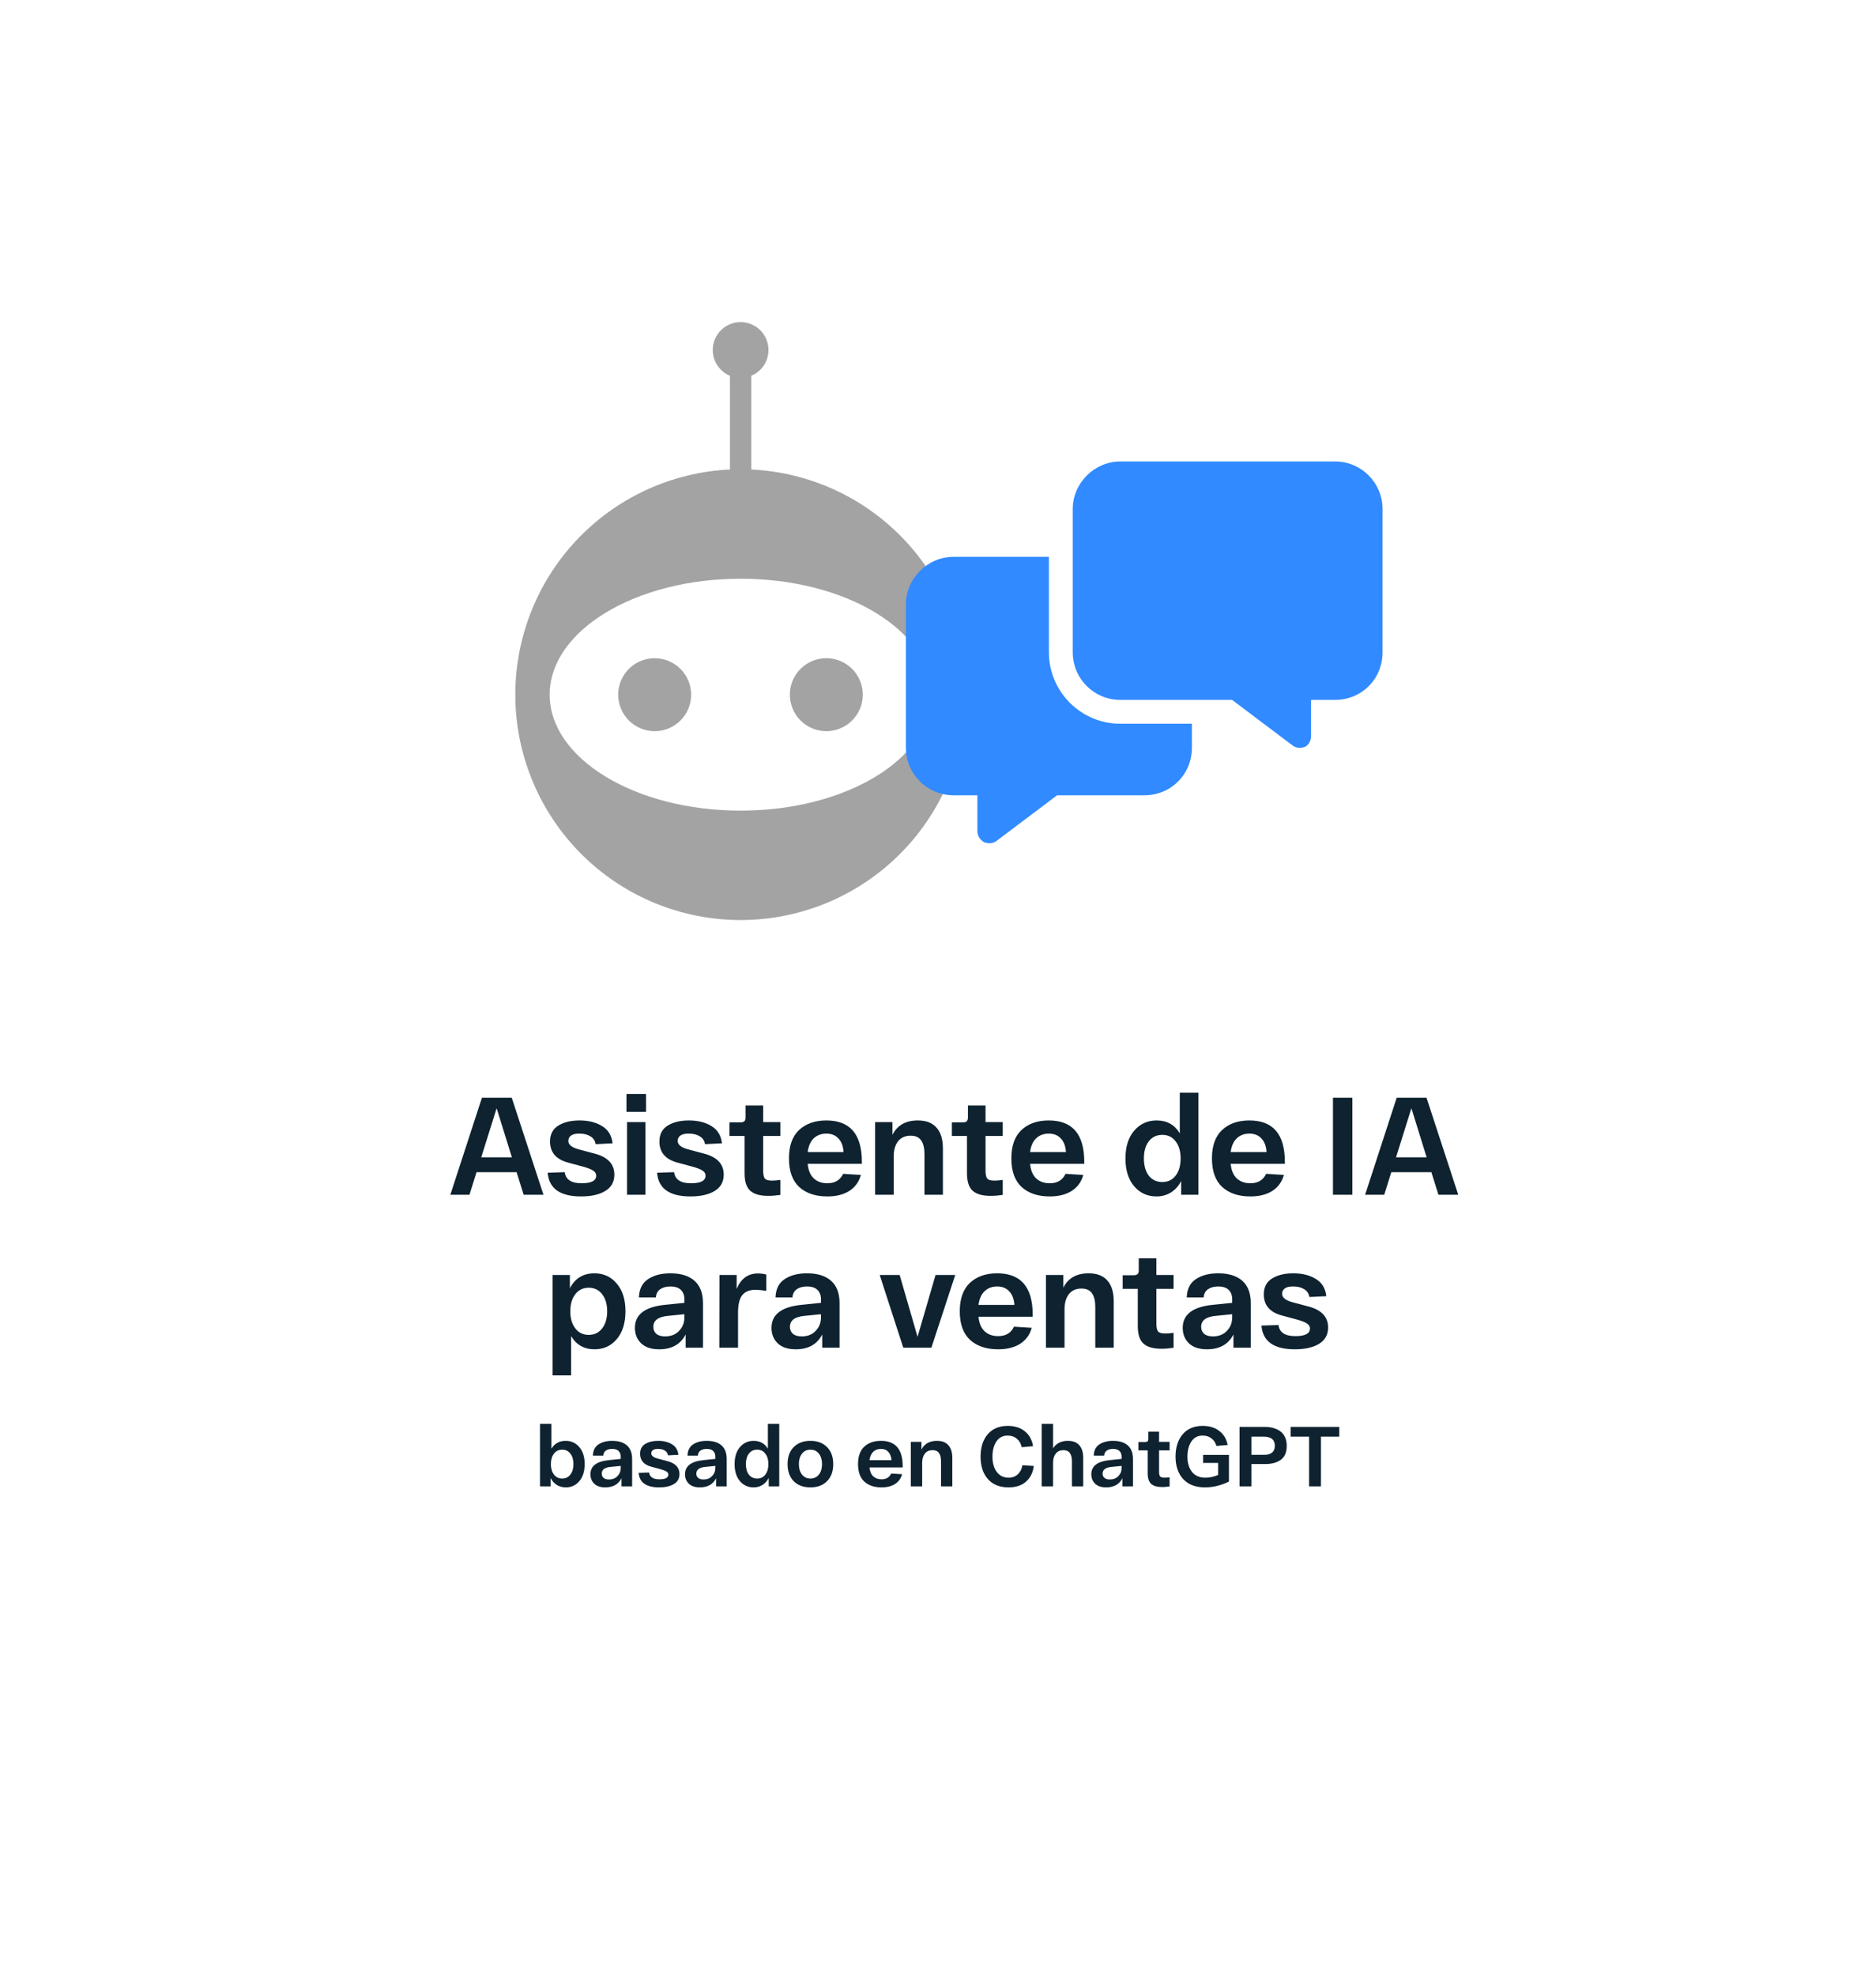
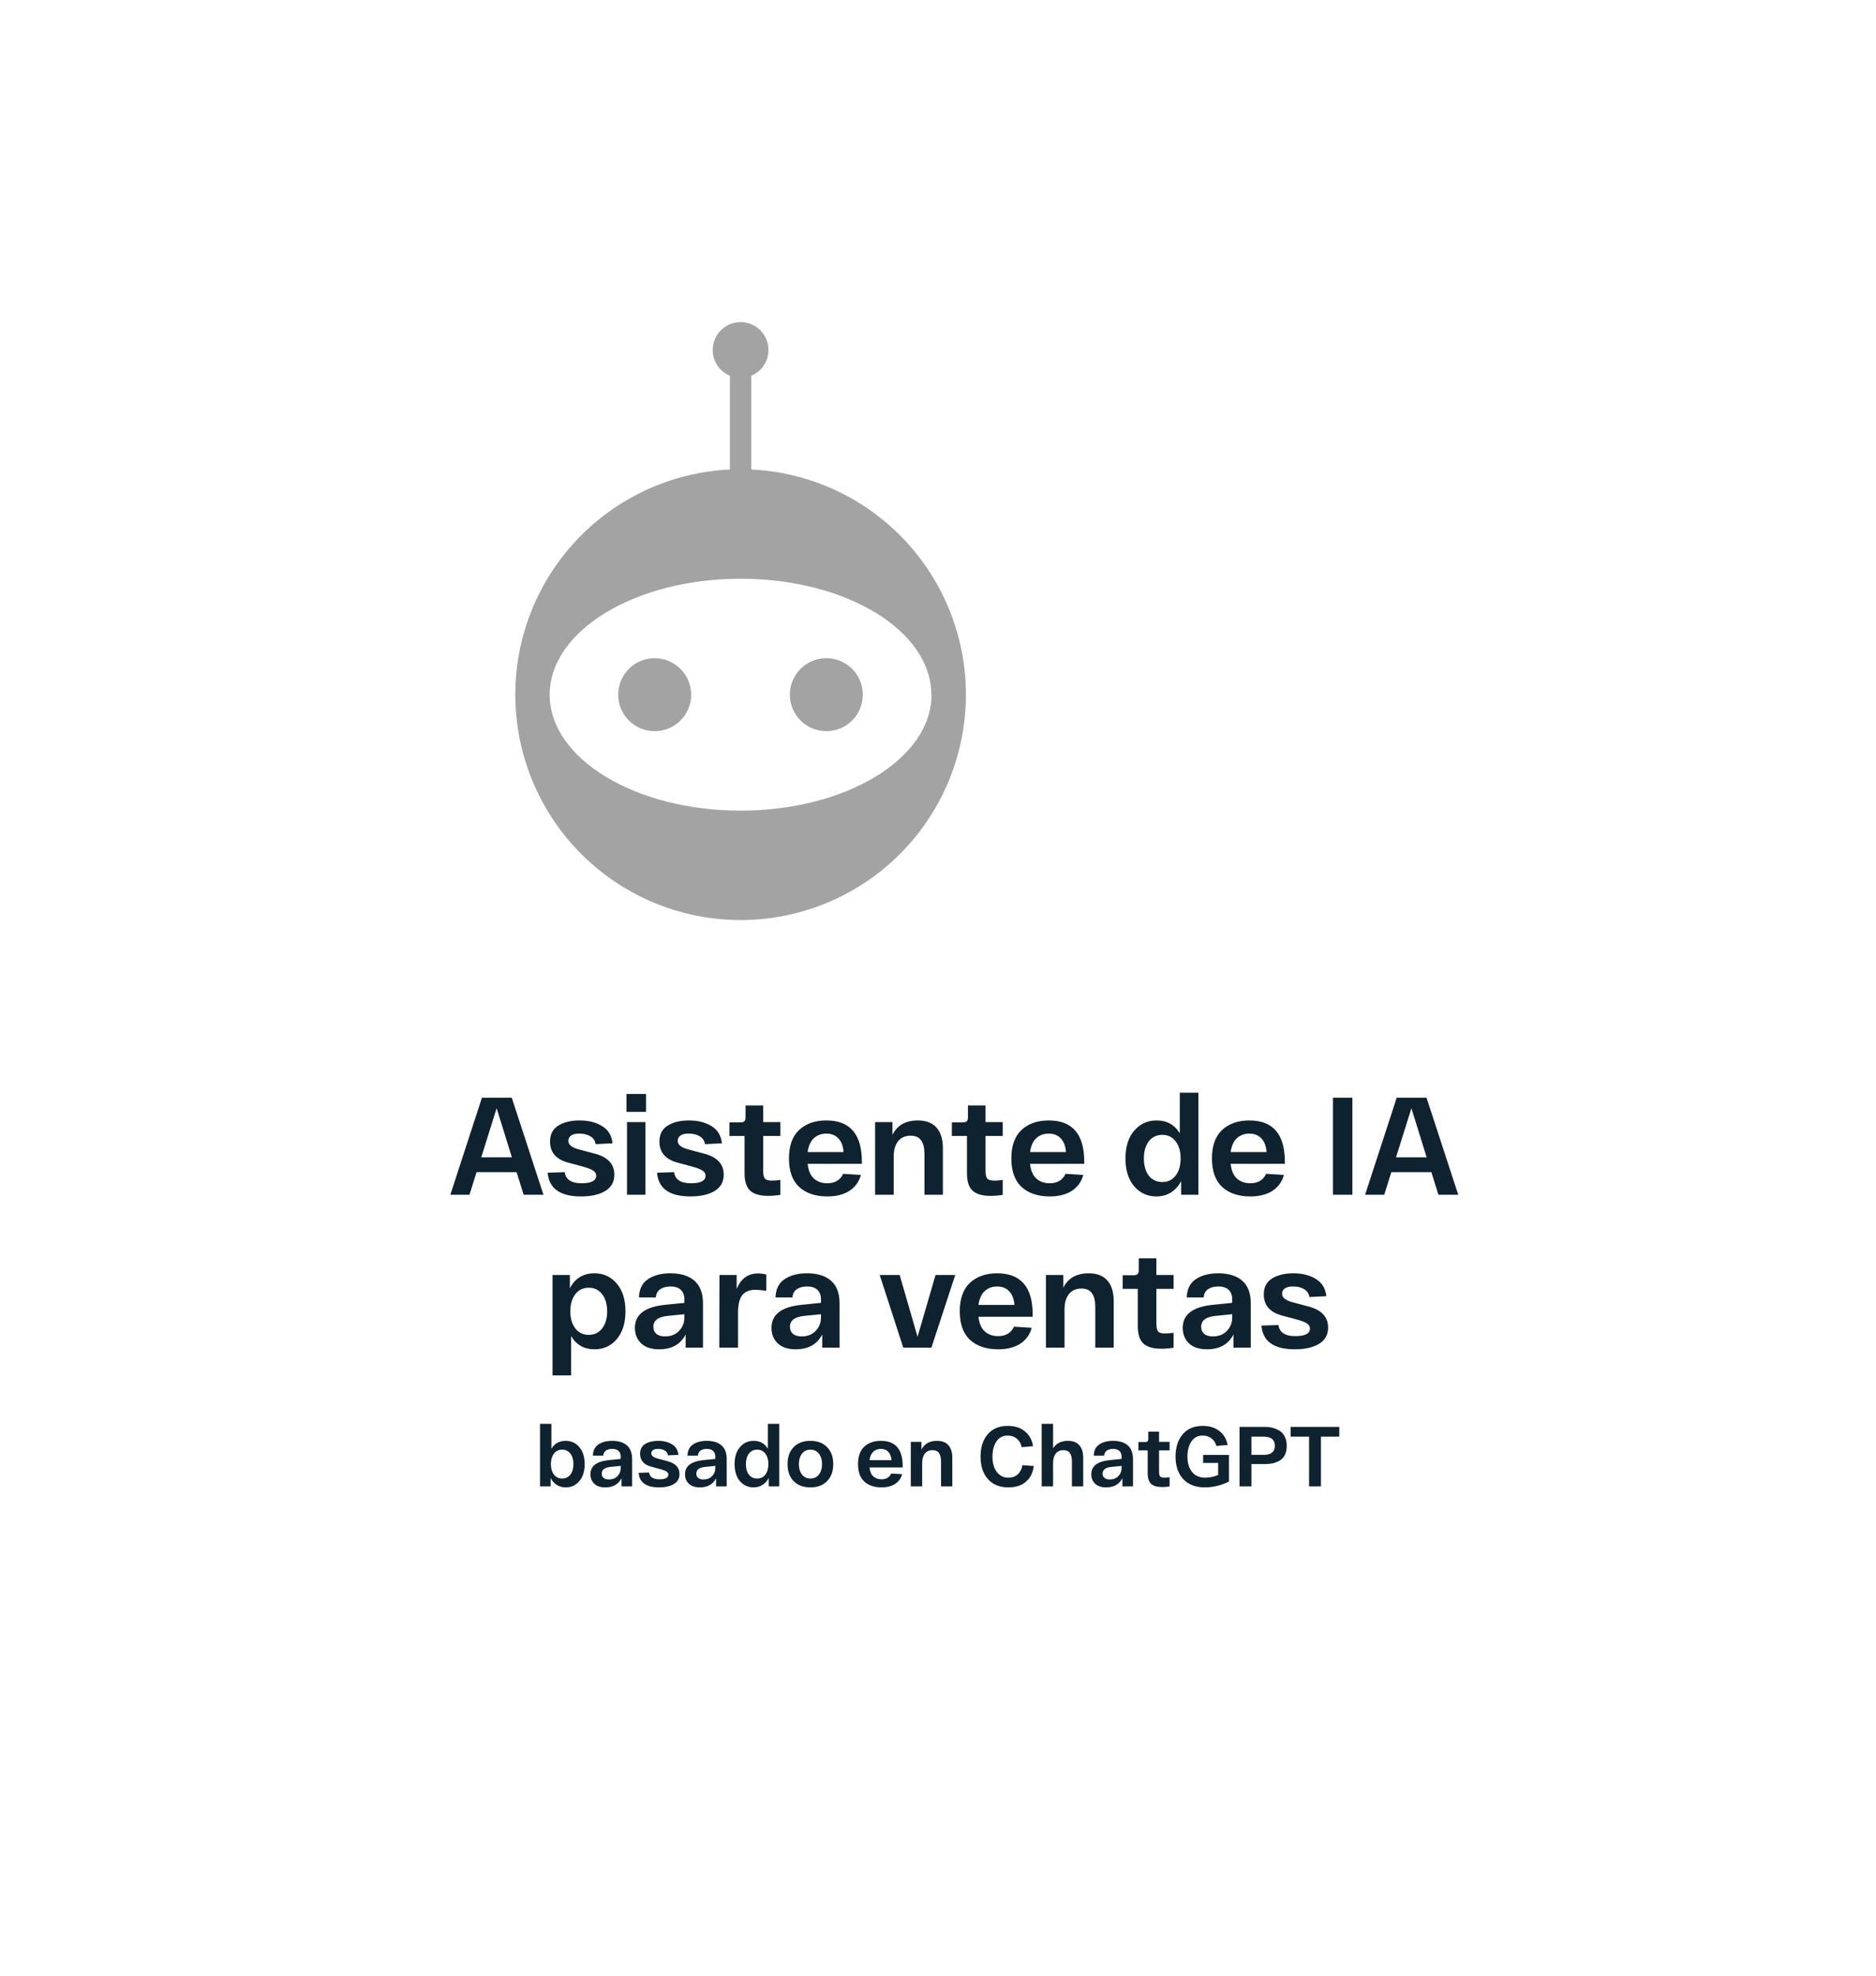
<svg xmlns="http://www.w3.org/2000/svg" width="663" height="698" viewBox="0 0 663 698" fill="none">
  <g filter="url(#filter0_d_9778_6812)">
    <g clip-path="url(#clip0_9778_6812)">
      <rect x="64" y="64" width="535" height="570" rx="50" fill="white" />
      <g filter="url(#filter1_f_9778_6812)">
        <rect x="-44.81" y="426.043" width="700.562" height="361.82" fill="white" />
      </g>
      <path d="M185.069 422.043L182.571 414.058H168.414L165.915 422.043H159.155L170.324 387.753H180.856L192.074 422.043H185.069ZM170.079 408.817H180.905L175.517 391.476L170.079 408.817ZM193.558 414.254L199.583 414.058C199.91 416.671 201.902 417.977 205.559 417.977C208.988 417.977 210.703 417.079 210.703 415.283C210.703 414.597 210.376 414.026 209.723 413.568C209.07 413.111 207.96 412.654 206.392 412.197L200.759 410.678C196.513 409.535 194.39 407.053 194.39 403.232C194.39 400.685 195.37 398.807 197.33 397.599C199.289 396.39 201.787 395.786 204.825 395.786C207.992 395.786 210.654 396.456 212.809 397.795C214.965 399.101 216.189 401.126 216.483 403.869L210.507 404.163C210.311 402.955 209.707 402.04 208.694 401.42C207.682 400.767 206.392 400.44 204.825 400.44C203.551 400.407 202.571 400.62 201.885 401.077C201.2 401.534 200.857 402.187 200.857 403.036C200.857 404.343 202.049 405.322 204.433 405.975L210.115 407.494C214.785 408.702 217.12 411.184 217.12 414.94C217.12 417.487 216.042 419.414 213.887 420.72C211.764 421.994 208.923 422.631 205.363 422.631C197.95 422.631 194.015 419.839 193.558 414.254ZM221.398 392.749V386.43H228.305V392.749H221.398ZM221.594 422.043V396.374H228.109V422.043H221.594ZM232.211 414.254L238.236 414.058C238.563 416.671 240.555 417.977 244.213 417.977C247.642 417.977 249.356 417.079 249.356 415.283C249.356 414.597 249.03 414.026 248.376 413.568C247.723 413.111 246.613 412.654 245.045 412.197L239.412 410.678C235.166 409.535 233.044 407.053 233.044 403.232C233.044 400.685 234.023 398.807 235.983 397.599C237.942 396.39 240.441 395.786 243.478 395.786C246.646 395.786 249.307 396.456 251.463 397.795C253.618 399.101 254.843 401.126 255.137 403.869L249.16 404.163C248.964 402.955 248.36 402.04 247.348 401.42C246.335 400.767 245.045 400.44 243.478 400.44C242.204 400.407 241.224 400.62 240.539 401.077C239.853 401.534 239.51 402.187 239.51 403.036C239.51 404.343 240.702 405.322 243.086 405.975L248.768 407.494C253.438 408.702 255.773 411.184 255.773 414.94C255.773 417.487 254.696 419.414 252.54 420.72C250.418 421.994 247.576 422.631 244.017 422.631C236.603 422.631 232.668 419.839 232.211 414.254ZM275.779 401.273H269.705V413.47C269.705 414.842 269.901 415.789 270.292 416.312C270.717 416.801 271.55 417.046 272.791 417.046C273.705 417.046 274.701 416.965 275.779 416.801V422.092C274.244 422.321 272.823 422.435 271.517 422.435C268.611 422.435 266.488 421.831 265.149 420.622C263.81 419.414 263.14 417.357 263.14 414.45V401.273H257.801V396.472H261.671C262.324 396.472 262.781 396.342 263.042 396.08C263.336 395.819 263.483 395.394 263.483 394.807V390.496H269.705V396.374H275.779V401.273ZM278.824 409.209C278.824 404.767 280.016 401.42 282.4 399.166C284.816 396.913 288.033 395.786 292.05 395.786C300.41 395.786 304.59 400.652 304.59 410.384V411.119H285.437C285.665 413.405 286.384 415.12 287.592 416.263C288.833 417.406 290.433 417.977 292.393 417.977C295.071 417.977 296.932 416.867 297.977 414.646L304.248 415.038C303.594 417.455 302.239 419.332 300.182 420.671C298.124 421.978 295.528 422.631 292.393 422.631C288.213 422.631 284.898 421.52 282.449 419.3C280.032 417.046 278.824 413.683 278.824 409.209ZM285.437 406.955H298.124C297.994 404.898 297.389 403.298 296.312 402.155C295.267 401.012 293.846 400.44 292.05 400.44C290.254 400.44 288.768 400.995 287.592 402.106C286.449 403.183 285.731 404.8 285.437 406.955ZM309.277 422.043V396.374H315.401V400.881C317.099 397.485 320.087 395.786 324.365 395.786C327.304 395.786 329.509 396.635 330.978 398.334C332.481 399.999 333.232 402.448 333.232 405.682V422.043H326.717V407.69C326.717 405.535 326.325 403.918 325.541 402.84C324.79 401.73 323.549 401.175 321.818 401.175C319.891 401.175 318.405 401.844 317.36 403.183C316.348 404.49 315.842 406.269 315.842 408.523V422.043H309.277ZM354.377 401.273H348.303V413.47C348.303 414.842 348.499 415.789 348.891 416.312C349.315 416.801 350.148 417.046 351.389 417.046C352.303 417.046 353.299 416.965 354.377 416.801V422.092C352.842 422.321 351.421 422.435 350.115 422.435C347.209 422.435 345.086 421.831 343.747 420.622C342.408 419.414 341.739 417.357 341.739 414.45V401.273H336.399V396.472H340.269C340.922 396.472 341.379 396.342 341.641 396.08C341.934 395.819 342.081 395.394 342.081 394.807V390.496H348.303V396.374H354.377V401.273ZM357.422 409.209C357.422 404.767 358.614 401.42 360.998 399.166C363.414 396.913 366.631 395.786 370.648 395.786C379.008 395.786 383.189 400.652 383.189 410.384V411.119H364.035C364.264 413.405 364.982 415.12 366.19 416.263C367.431 417.406 369.032 417.977 370.991 417.977C373.669 417.977 375.53 416.867 376.575 414.646L382.846 415.038C382.193 417.455 380.837 419.332 378.78 420.671C376.722 421.978 374.126 422.631 370.991 422.631C366.811 422.631 363.496 421.52 361.047 419.3C358.63 417.046 357.422 413.683 357.422 409.209ZM364.035 406.955H376.722C376.592 404.898 375.988 403.298 374.91 402.155C373.865 401.012 372.444 400.44 370.648 400.44C368.852 400.44 367.366 400.995 366.19 402.106C365.047 403.183 364.329 404.8 364.035 406.955ZM400.835 419.055C398.778 416.638 397.749 413.356 397.749 409.209C397.749 405.061 398.778 401.795 400.835 399.411C402.893 396.995 405.538 395.786 408.771 395.786C412.396 395.786 415.123 397.305 416.952 400.342V385.989H423.516V422.043H417.442V417.193C416.527 418.957 415.303 420.312 413.768 421.259C412.266 422.174 410.584 422.631 408.722 422.631C405.522 422.631 402.893 421.439 400.835 419.055ZM405.979 403.183C404.836 404.685 404.265 406.694 404.265 409.209C404.265 411.723 404.836 413.748 405.979 415.283C407.155 416.785 408.755 417.536 410.78 417.536C412.772 417.536 414.339 416.785 415.482 415.283C416.658 413.748 417.246 411.723 417.246 409.209C417.246 406.694 416.658 404.685 415.482 403.183C414.339 401.648 412.772 400.881 410.78 400.881C408.755 400.881 407.155 401.648 405.979 403.183ZM428.318 409.209C428.318 404.767 429.51 401.42 431.894 399.166C434.311 396.913 437.527 395.786 441.544 395.786C449.905 395.786 454.085 400.652 454.085 410.384V411.119H434.931C435.16 413.405 435.878 415.12 437.086 416.263C438.327 417.406 439.928 417.977 441.887 417.977C444.565 417.977 446.427 416.867 447.472 414.646L453.742 415.038C453.089 417.455 451.733 419.332 449.676 420.671C447.619 421.978 445.022 422.631 441.887 422.631C437.707 422.631 434.392 421.52 431.943 419.3C429.526 417.046 428.318 413.683 428.318 409.209ZM434.931 406.955H447.619C447.488 404.898 446.884 403.298 445.806 402.155C444.761 401.012 443.34 400.44 441.544 400.44C439.748 400.44 438.262 400.995 437.086 402.106C435.943 403.183 435.225 404.8 434.931 406.955ZM471.086 422.043V387.753H477.944V422.043H471.086ZM508.359 422.043L505.861 414.058H491.704L489.206 422.043H482.445L493.614 387.753H504.146L515.364 422.043H508.359ZM493.369 408.817H504.195L498.807 391.476L493.369 408.817ZM195.279 485.84V450.374H201.402V455.077C203.231 451.55 206.121 449.786 210.073 449.786C213.306 449.786 215.935 450.995 217.96 453.411C220.017 455.795 221.046 459.061 221.046 463.209C221.046 467.356 220.017 470.638 217.96 473.055C215.935 475.439 213.322 476.631 210.122 476.631C206.464 476.631 203.705 475.08 201.843 471.977V485.84H195.279ZM203.313 457.183C202.137 458.718 201.549 460.727 201.549 463.209C201.549 465.691 202.137 467.699 203.313 469.234C204.489 470.769 206.072 471.536 208.065 471.536C210.057 471.536 211.641 470.769 212.816 469.234C213.992 467.699 214.58 465.691 214.58 463.209C214.58 460.727 213.992 458.718 212.816 457.183C211.641 455.648 210.057 454.881 208.065 454.881C206.072 454.881 204.489 455.648 203.313 457.183ZM224.386 469.038C224.386 464.303 227.978 461.592 235.163 460.906L241.874 460.22V458.947C241.874 457.575 241.466 456.481 240.65 455.665C239.833 454.848 238.592 454.44 236.927 454.44C235.457 454.44 234.249 454.767 233.302 455.42C232.387 456.073 231.881 457.036 231.783 458.31H225.807C225.905 455.338 226.982 453.183 229.04 451.844C231.097 450.472 233.726 449.786 236.927 449.786C240.617 449.786 243.458 450.668 245.45 452.432C247.442 454.195 248.438 456.824 248.438 460.318V476.043H242.315V471.389C240.519 474.884 237.4 476.631 232.959 476.631C230.183 476.631 228.06 475.929 226.591 474.524C225.121 473.12 224.386 471.291 224.386 469.038ZM230.901 468.695C230.901 469.707 231.244 470.524 231.93 471.144C232.649 471.765 233.694 472.075 235.065 472.075C237.09 472.075 238.723 471.438 239.964 470.165C241.237 468.858 241.874 467.258 241.874 465.364V464.237L235.996 464.825C232.6 465.152 230.901 466.442 230.901 468.695ZM267.883 449.835C268.895 449.835 269.875 449.966 270.822 450.227V455.959C269.157 455.73 267.867 455.616 266.952 455.616C264.862 455.616 263.311 456.253 262.298 457.526C261.319 458.8 260.829 460.874 260.829 463.747V476.043H254.216L254.265 450.374H260.339V455.322C261.841 451.664 264.356 449.835 267.883 449.835ZM272.655 469.038C272.655 464.303 276.247 461.592 283.432 460.906L290.143 460.22V458.947C290.143 457.575 289.735 456.481 288.918 455.665C288.102 454.848 286.861 454.44 285.195 454.44C283.726 454.44 282.517 454.767 281.57 455.42C280.656 456.073 280.15 457.036 280.052 458.31H274.075C274.173 455.338 275.251 453.183 277.309 451.844C279.366 450.472 281.995 449.786 285.195 449.786C288.886 449.786 291.727 450.668 293.719 452.432C295.711 454.195 296.707 456.824 296.707 460.318V476.043H290.584V471.389C288.788 474.884 285.669 476.631 281.227 476.631C278.452 476.631 276.329 475.929 274.859 474.524C273.39 473.12 272.655 471.291 272.655 469.038ZM279.17 468.695C279.17 469.707 279.513 470.524 280.199 471.144C280.917 471.765 281.962 472.075 283.334 472.075C285.359 472.075 286.991 471.438 288.232 470.165C289.506 468.858 290.143 467.258 290.143 465.364V464.237L284.265 464.825C280.868 465.152 279.17 466.442 279.17 468.695ZM330.639 450.374H337.595L329.17 476.043H319.225L310.898 450.374H317.952L324.271 472.222L330.639 450.374ZM339.195 463.209C339.195 458.767 340.387 455.42 342.771 453.166C345.188 450.913 348.405 449.786 352.422 449.786C360.782 449.786 364.962 454.652 364.962 464.384V465.119H345.809C346.037 467.405 346.756 469.12 347.964 470.263C349.205 471.406 350.805 471.977 352.765 471.977C355.443 471.977 357.304 470.867 358.349 468.646L364.619 469.038C363.966 471.455 362.611 473.332 360.553 474.671C358.496 475.978 355.9 476.631 352.765 476.631C348.584 476.631 345.27 475.52 342.82 473.3C340.404 471.046 339.195 467.683 339.195 463.209ZM345.809 460.955H358.496C358.365 458.898 357.761 457.298 356.684 456.155C355.638 455.012 354.218 454.44 352.422 454.44C350.626 454.44 349.14 454.995 347.964 456.106C346.821 457.183 346.103 458.8 345.809 460.955ZM369.649 476.043V450.374H375.772V454.881C377.471 451.485 380.459 449.786 384.737 449.786C387.676 449.786 389.881 450.635 391.35 452.334C392.852 453.999 393.603 456.448 393.603 459.682V476.043H387.088V461.69C387.088 459.535 386.696 457.918 385.913 456.84C385.162 455.73 383.921 455.175 382.19 455.175C380.263 455.175 378.777 455.844 377.732 457.183C376.72 458.49 376.213 460.269 376.213 462.523V476.043H369.649ZM414.749 455.273H408.674V467.47C408.674 468.842 408.87 469.789 409.262 470.312C409.687 470.801 410.52 471.046 411.761 471.046C412.675 471.046 413.671 470.965 414.749 470.801V476.092C413.214 476.321 411.793 476.435 410.487 476.435C407.58 476.435 405.458 475.831 404.119 474.622C402.78 473.414 402.11 471.357 402.11 468.45V455.273H396.771V450.472H400.641C401.294 450.472 401.751 450.342 402.012 450.08C402.306 449.819 402.453 449.394 402.453 448.807V444.496H408.674V450.374H414.749V455.273ZM417.987 469.038C417.987 464.303 421.58 461.592 428.764 460.906L435.475 460.22V458.947C435.475 457.575 435.067 456.481 434.251 455.665C433.434 454.848 432.193 454.44 430.528 454.44C429.058 454.44 427.85 454.767 426.903 455.42C425.988 456.073 425.482 457.036 425.384 458.31H419.408C419.506 455.338 420.583 453.183 422.641 451.844C424.698 450.472 427.327 449.786 430.528 449.786C434.218 449.786 437.059 450.668 439.051 452.432C441.043 454.195 442.039 456.824 442.039 460.318V476.043H435.916V471.389C434.12 474.884 431.001 476.631 426.56 476.631C423.784 476.631 421.661 475.929 420.192 474.524C418.722 473.12 417.987 471.291 417.987 469.038ZM424.502 468.695C424.502 469.707 424.845 470.524 425.531 471.144C426.25 471.765 427.295 472.075 428.666 472.075C430.691 472.075 432.324 471.438 433.565 470.165C434.838 468.858 435.475 467.258 435.475 465.364V464.237L429.597 464.825C426.201 465.152 424.502 466.442 424.502 468.695ZM445.808 468.254L451.834 468.058C452.16 470.671 454.152 471.977 457.81 471.977C461.239 471.977 462.954 471.079 462.954 469.283C462.954 468.597 462.627 468.026 461.974 467.568C461.321 467.111 460.21 466.654 458.643 466.197L453.009 464.678C448.764 463.535 446.641 461.053 446.641 457.232C446.641 454.685 447.621 452.807 449.58 451.599C451.54 450.39 454.038 449.786 457.075 449.786C460.243 449.786 462.905 450.456 465.06 451.795C467.215 453.101 468.44 455.126 468.734 457.869L462.758 458.163C462.562 456.955 461.957 456.04 460.945 455.42C459.933 454.767 458.643 454.44 457.075 454.44C455.802 454.407 454.822 454.62 454.136 455.077C453.45 455.534 453.107 456.187 453.107 457.036C453.107 458.343 454.299 459.322 456.683 459.975L462.366 461.494C467.036 462.702 469.371 465.184 469.371 468.94C469.371 471.487 468.293 473.414 466.138 474.72C464.015 475.994 461.174 476.631 457.614 476.631C450.201 476.631 446.266 473.839 445.808 468.254Z" fill="#0E2230" />
      <path d="M190.845 525.043V502.963H194.865V511.753C196.005 509.893 197.685 508.963 199.905 508.963C201.885 508.963 203.495 509.703 204.735 511.183C205.995 512.643 206.625 514.643 206.625 517.183C206.625 519.723 205.995 521.733 204.735 523.213C203.495 524.673 201.895 525.403 199.935 525.403C198.795 525.403 197.755 525.123 196.815 524.563C195.875 523.983 195.135 523.153 194.595 522.073V525.043H190.845ZM195.765 513.493C195.045 514.433 194.685 515.663 194.685 517.183C194.685 518.703 195.045 519.933 195.765 520.873C196.485 521.813 197.455 522.283 198.675 522.283C199.895 522.283 200.865 521.813 201.585 520.873C202.305 519.933 202.665 518.703 202.665 517.183C202.665 515.663 202.305 514.433 201.585 513.493C200.865 512.553 199.895 512.083 198.675 512.083C197.455 512.083 196.485 512.553 195.765 513.493ZM208.67 520.753C208.67 517.853 210.87 516.193 215.27 515.773L219.38 515.353V514.573C219.38 513.733 219.13 513.063 218.63 512.563C218.13 512.063 217.37 511.813 216.35 511.813C215.45 511.813 214.71 512.013 214.13 512.413C213.57 512.813 213.26 513.403 213.2 514.183H209.54C209.6 512.363 210.26 511.043 211.52 510.223C212.78 509.383 214.39 508.963 216.35 508.963C218.61 508.963 220.35 509.503 221.57 510.583C222.79 511.663 223.4 513.273 223.4 515.413V525.043H219.65V522.193C218.55 524.333 216.64 525.403 213.92 525.403C212.22 525.403 210.92 524.973 210.02 524.113C209.12 523.253 208.67 522.133 208.67 520.753ZM212.66 520.543C212.66 521.163 212.87 521.663 213.29 522.043C213.73 522.423 214.37 522.613 215.21 522.613C216.45 522.613 217.45 522.223 218.21 521.443C218.99 520.643 219.38 519.663 219.38 518.503V517.813L215.78 518.173C213.7 518.373 212.66 519.163 212.66 520.543ZM225.708 520.273L229.398 520.153C229.598 521.753 230.818 522.553 233.058 522.553C235.158 522.553 236.208 522.003 236.208 520.903C236.208 520.483 236.008 520.133 235.608 519.853C235.208 519.573 234.528 519.293 233.568 519.013L230.118 518.083C227.518 517.383 226.218 515.863 226.218 513.523C226.218 511.963 226.818 510.813 228.018 510.073C229.218 509.333 230.748 508.963 232.608 508.963C234.548 508.963 236.178 509.373 237.498 510.193C238.818 510.993 239.568 512.233 239.748 513.913L236.088 514.093C235.968 513.353 235.598 512.793 234.978 512.413C234.358 512.013 233.568 511.813 232.608 511.813C231.828 511.793 231.228 511.923 230.808 512.203C230.388 512.483 230.178 512.883 230.178 513.403C230.178 514.203 230.908 514.803 232.368 515.203L235.848 516.133C238.708 516.873 240.138 518.393 240.138 520.693C240.138 522.253 239.478 523.433 238.158 524.233C236.858 525.013 235.118 525.403 232.938 525.403C228.398 525.403 225.988 523.693 225.708 520.273ZM242.098 520.753C242.098 517.853 244.298 516.193 248.698 515.773L252.808 515.353V514.573C252.808 513.733 252.558 513.063 252.058 512.563C251.558 512.063 250.798 511.813 249.778 511.813C248.878 511.813 248.138 512.013 247.558 512.413C246.998 512.813 246.688 513.403 246.628 514.183H242.968C243.028 512.363 243.688 511.043 244.948 510.223C246.208 509.383 247.818 508.963 249.778 508.963C252.038 508.963 253.778 509.503 254.998 510.583C256.218 511.663 256.828 513.273 256.828 515.413V525.043H253.078V522.193C251.978 524.333 250.068 525.403 247.348 525.403C245.648 525.403 244.348 524.973 243.448 524.113C242.548 523.253 242.098 522.133 242.098 520.753ZM246.088 520.543C246.088 521.163 246.298 521.663 246.718 522.043C247.158 522.423 247.798 522.613 248.638 522.613C249.878 522.613 250.878 522.223 251.638 521.443C252.418 520.643 252.808 519.663 252.808 518.503V517.813L249.208 518.173C247.128 518.373 246.088 519.163 246.088 520.543ZM261.506 523.213C260.246 521.733 259.616 519.723 259.616 517.183C259.616 514.643 260.246 512.643 261.506 511.183C262.766 509.703 264.386 508.963 266.366 508.963C268.586 508.963 270.256 509.893 271.376 511.753V502.963H275.396V525.043H271.676V522.073C271.116 523.153 270.366 523.983 269.426 524.563C268.506 525.123 267.476 525.403 266.336 525.403C264.376 525.403 262.766 524.673 261.506 523.213ZM264.656 513.493C263.956 514.413 263.606 515.643 263.606 517.183C263.606 518.723 263.956 519.963 264.656 520.903C265.376 521.823 266.356 522.283 267.596 522.283C268.816 522.283 269.776 521.823 270.476 520.903C271.196 519.963 271.556 518.723 271.556 517.183C271.556 515.643 271.196 514.413 270.476 513.493C269.776 512.553 268.816 512.083 267.596 512.083C266.356 512.083 265.376 512.553 264.656 513.493ZM280.497 523.213C279.057 521.733 278.337 519.723 278.337 517.183C278.337 514.643 279.057 512.643 280.497 511.183C281.957 509.703 283.927 508.963 286.407 508.963C288.887 508.963 290.847 509.703 292.287 511.183C293.747 512.643 294.477 514.643 294.477 517.183C294.477 519.723 293.747 521.733 292.287 523.213C290.847 524.673 288.887 525.403 286.407 525.403C283.927 525.403 281.957 524.673 280.497 523.213ZM283.437 513.493C282.697 514.433 282.327 515.663 282.327 517.183C282.327 518.703 282.697 519.933 283.437 520.873C284.177 521.813 285.167 522.283 286.407 522.283C287.667 522.283 288.667 521.813 289.407 520.873C290.147 519.933 290.517 518.703 290.517 517.183C290.517 515.663 290.147 514.433 289.407 513.493C288.667 512.553 287.667 512.083 286.407 512.083C285.167 512.083 284.177 512.553 283.437 513.493ZM303.239 517.183C303.239 514.463 303.969 512.413 305.429 511.033C306.909 509.653 308.879 508.963 311.339 508.963C316.459 508.963 319.019 511.943 319.019 517.903V518.353H307.289C307.429 519.753 307.869 520.803 308.609 521.503C309.369 522.203 310.349 522.553 311.549 522.553C313.189 522.553 314.329 521.873 314.969 520.513L318.809 520.753C318.409 522.233 317.579 523.383 316.319 524.203C315.059 525.003 313.469 525.403 311.549 525.403C308.989 525.403 306.959 524.723 305.459 523.363C303.979 521.983 303.239 519.923 303.239 517.183ZM307.289 515.803H315.059C314.979 514.543 314.609 513.563 313.949 512.863C313.309 512.163 312.439 511.813 311.339 511.813C310.239 511.813 309.329 512.153 308.609 512.833C307.909 513.493 307.469 514.483 307.289 515.803ZM321.89 525.043V509.323H325.64V512.083C326.68 510.003 328.51 508.963 331.13 508.963C332.93 508.963 334.28 509.483 335.18 510.523C336.1 511.543 336.56 513.043 336.56 515.023V525.043H332.57V516.253C332.57 514.933 332.33 513.943 331.85 513.283C331.39 512.603 330.63 512.263 329.57 512.263C328.39 512.263 327.48 512.673 326.84 513.493C326.22 514.293 325.91 515.383 325.91 516.763V525.043H321.89ZM346.543 514.543C346.543 511.263 347.383 508.633 349.063 506.653C350.763 504.673 353.123 503.683 356.143 503.683C358.643 503.683 360.673 504.333 362.233 505.633C363.793 506.913 364.743 508.653 365.083 510.853L361.063 511.213C360.843 509.973 360.283 508.983 359.383 508.243C358.503 507.483 357.423 507.103 356.143 507.103C354.363 507.103 353.013 507.823 352.093 509.263C351.193 510.683 350.743 512.443 350.743 514.543C350.743 516.743 351.243 518.533 352.243 519.913C353.263 521.293 354.653 521.983 356.413 521.983C357.773 521.983 358.883 521.573 359.743 520.753C360.603 519.913 361.133 518.853 361.333 517.573L365.353 517.843C365.053 520.203 364.133 522.053 362.593 523.393C361.073 524.733 359.013 525.403 356.413 525.403C353.293 525.403 350.863 524.423 349.123 522.463C347.403 520.503 346.543 517.863 346.543 514.543ZM368.149 525.043V502.963H372.169V511.603C373.289 509.843 375.029 508.963 377.389 508.963C379.189 508.963 380.539 509.483 381.439 510.523C382.359 511.543 382.819 513.043 382.819 515.023V525.043H378.829V516.253C378.829 514.933 378.589 513.943 378.109 513.283C377.649 512.603 376.889 512.263 375.829 512.263C374.649 512.263 373.739 512.673 373.099 513.493C372.479 514.293 372.169 515.383 372.169 516.763V525.043H368.149ZM385.682 520.753C385.682 517.853 387.882 516.193 392.282 515.773L396.392 515.353V514.573C396.392 513.733 396.142 513.063 395.642 512.563C395.142 512.063 394.382 511.813 393.362 511.813C392.462 511.813 391.722 512.013 391.142 512.413C390.582 512.813 390.272 513.403 390.212 514.183H386.552C386.612 512.363 387.272 511.043 388.532 510.223C389.792 509.383 391.402 508.963 393.362 508.963C395.622 508.963 397.362 509.503 398.582 510.583C399.802 511.663 400.412 513.273 400.412 515.413V525.043H396.662V522.193C395.562 524.333 393.652 525.403 390.932 525.403C389.232 525.403 387.932 524.973 387.032 524.113C386.132 523.253 385.682 522.133 385.682 520.753ZM389.672 520.543C389.672 521.163 389.882 521.663 390.302 522.043C390.742 522.423 391.382 522.613 392.222 522.613C393.462 522.613 394.462 522.223 395.222 521.443C396.002 520.643 396.392 519.663 396.392 518.503V517.813L392.792 518.173C390.712 518.373 389.672 519.163 389.672 520.543ZM413.347 512.323H409.627V519.793C409.627 520.633 409.747 521.213 409.987 521.533C410.247 521.833 410.757 521.983 411.517 521.983C412.077 521.983 412.687 521.933 413.347 521.833V525.073C412.407 525.213 411.537 525.283 410.737 525.283C408.957 525.283 407.657 524.913 406.837 524.173C406.017 523.433 405.607 522.173 405.607 520.393V512.323H402.337V509.383H404.707C405.107 509.383 405.387 509.303 405.547 509.143C405.727 508.983 405.817 508.723 405.817 508.363V505.723H409.627V509.323H413.347V512.323ZM415.45 514.543C415.45 511.263 416.29 508.633 417.97 506.653C419.67 504.673 422.03 503.683 425.05 503.683C427.45 503.683 429.42 504.293 430.96 505.513C432.5 506.713 433.47 508.353 433.87 510.433L429.88 510.763C429.6 509.643 429.02 508.753 428.14 508.093C427.28 507.433 426.25 507.103 425.05 507.103C423.27 507.103 421.92 507.823 421 509.263C420.1 510.683 419.65 512.443 419.65 514.543C419.65 516.783 420.19 518.583 421.27 519.943C422.37 521.303 423.93 521.983 425.95 521.983C427.47 521.983 428.99 521.663 430.51 521.023V516.763H425.2V513.943H434.32V523.363C431.5 524.723 428.68 525.403 425.86 525.403C422.52 525.403 419.95 524.423 418.15 522.463C416.35 520.503 415.45 517.863 415.45 514.543ZM438.064 525.043V504.043H447.154C448.174 504.043 449.124 504.173 450.004 504.433C450.884 504.673 451.684 505.043 452.404 505.543C453.124 506.043 453.694 506.733 454.114 507.613C454.534 508.493 454.744 509.523 454.744 510.703C454.744 512.983 454.054 514.633 452.674 515.653C451.294 516.653 449.494 517.153 447.274 517.153H442.264V525.043H438.064ZM442.264 513.913H446.644C449.244 513.913 450.544 512.843 450.544 510.703C450.544 508.563 449.244 507.493 446.644 507.493H442.264V513.913ZM456.13 507.493V504.043H473.32V507.493H466.84V525.043H462.64V507.493H456.13Z" fill="#0E2230" />
      <g filter="url(#filter2_i_9778_6812)">
        <path d="M231.37 224.505C228.821 224.505 226.33 225.261 224.21 226.677C222.091 228.093 220.439 230.106 219.464 232.461C218.488 234.815 218.233 237.407 218.73 239.907C219.228 242.407 220.455 244.703 222.257 246.506C224.06 248.308 226.356 249.535 228.856 250.033C231.356 250.53 233.947 250.275 236.302 249.299C238.657 248.324 240.67 246.672 242.086 244.553C243.502 242.433 244.258 239.941 244.258 237.392C244.258 233.974 242.9 230.696 240.483 228.279C238.067 225.862 234.788 224.505 231.37 224.505ZM265.516 157.844V124.735C267.62 123.861 269.356 122.285 270.429 120.275C271.502 118.265 271.845 115.946 271.399 113.711C270.954 111.477 269.748 109.466 267.986 108.021C266.225 106.576 264.017 105.786 261.738 105.786C259.46 105.786 257.252 106.576 255.49 108.021C253.729 109.466 252.523 111.477 252.077 113.711C251.632 115.946 251.975 118.265 253.048 120.275C254.12 122.285 255.857 123.861 257.961 124.735V157.844C237.194 158.83 217.637 167.899 203.468 183.114C189.3 198.329 181.644 218.482 182.138 239.266C182.631 260.05 191.234 279.817 206.108 294.343C220.983 308.868 240.948 317 261.738 317C282.528 317 302.494 308.868 317.368 294.343C332.243 279.817 340.846 260.05 341.339 239.266C341.832 218.482 334.177 198.329 320.008 183.114C305.84 167.899 286.282 158.83 265.516 157.844ZM329.214 237.392C329.214 259.983 298.994 278.352 261.738 278.352C224.482 278.352 194.262 259.983 194.262 237.392C194.262 214.802 224.482 196.433 261.738 196.433C298.994 196.433 329.14 214.728 329.14 237.392H329.214ZM292.032 250.28C294.581 250.28 297.073 249.524 299.192 248.108C301.312 246.692 302.963 244.679 303.939 242.324C304.914 239.969 305.169 237.378 304.672 234.878C304.175 232.378 302.947 230.082 301.145 228.279C299.343 226.477 297.046 225.25 294.546 224.752C292.046 224.255 289.455 224.51 287.1 225.486C284.745 226.461 282.732 228.113 281.316 230.232C279.9 232.352 279.144 234.843 279.144 237.392C279.144 240.811 280.502 244.089 282.919 246.506C285.336 248.922 288.614 250.28 292.032 250.28Z" fill="#A3A3A3" />
      </g>
      <g filter="url(#filter3_i_9778_6812)">
-         <path d="M463.768 159.007L387.962 159.007C378.749 159.007 371.116 166.64 371.116 175.853L371.116 226.39C371.116 235.866 378.749 243.236 387.962 243.236L427.444 243.236L448.765 259.292C450.081 260.345 451.66 260.345 453.24 259.819C454.556 259.029 455.345 257.713 455.345 255.87L455.345 243.236L463.768 243.236C473.244 243.236 480.614 235.866 480.614 226.39L480.614 175.853C480.614 166.64 473.244 159.007 463.768 159.007ZM387.962 251.659C374.011 251.659 362.693 240.341 362.693 226.39L362.693 192.698L329.001 192.698C319.789 192.698 312.155 200.332 312.155 209.544L312.155 260.082C312.155 269.558 319.789 276.928 329.001 276.928L337.424 276.928L337.424 289.562C337.424 291.405 338.477 292.721 339.793 293.51C341.372 294.037 342.952 294.037 344.268 292.984L365.588 276.928L396.385 276.928C405.861 276.928 413.231 269.558 413.231 260.082L413.231 251.659L387.962 251.659Z" fill="#318AFF" />
-       </g>
+         </g>
    </g>
  </g>
  <defs>
    <filter id="filter0_d_9778_6812" x="0.919" y="0.919" width="661.161" height="696.161" filterUnits="userSpaceOnUse" color-interpolation-filters="sRGB">
      <feFlood flood-opacity="0" result="BackgroundImageFix" />
      <feColorMatrix in="SourceAlpha" type="matrix" values="0 0 0 0 0 0 0 0 0 0 0 0 0 0 0 0 0 0 127 0" result="hardAlpha" />
      <feOffset />
      <feGaussianBlur stdDeviation="31.54" />
      <feComposite in2="hardAlpha" operator="out" />
      <feColorMatrix type="matrix" values="0 0 0 0 0 0 0 0 0 0 0 0 0 0 0 0 0 0 0.08 0" />
      <feBlend mode="normal" in2="BackgroundImageFix" result="effect1_dropShadow_9778_6812" />
      <feBlend mode="normal" in="SourceGraphic" in2="effect1_dropShadow_9778_6812" result="shape" />
    </filter>
    <filter id="filter1_f_9778_6812" x="-154.011" y="316.843" width="918.962" height="580.22" filterUnits="userSpaceOnUse" color-interpolation-filters="sRGB">
      <feFlood flood-opacity="0" result="BackgroundImageFix" />
      <feBlend mode="normal" in="SourceGraphic" in2="BackgroundImageFix" result="shape" />
      <feGaussianBlur stdDeviation="54.6" result="effect1_foregroundBlur_9778_6812" />
    </filter>
    <filter id="filter2_i_9778_6812" x="182.115" y="105.786" width="159.246" height="215.214" filterUnits="userSpaceOnUse" color-interpolation-filters="sRGB">
      <feFlood flood-opacity="0" result="BackgroundImageFix" />
      <feBlend mode="normal" in="SourceGraphic" in2="BackgroundImageFix" result="shape" />
      <feColorMatrix in="SourceAlpha" type="matrix" values="0 0 0 0 0 0 0 0 0 0 0 0 0 0 0 0 0 0 127 0" result="hardAlpha" />
      <feOffset dy="8" />
      <feGaussianBlur stdDeviation="2" />
      <feComposite in2="hardAlpha" operator="arithmetic" k2="-1" k3="1" />
      <feColorMatrix type="matrix" values="0 0 0 0 1 0 0 0 0 1 0 0 0 0 1 0 0 0 0.44 0" />
      <feBlend mode="normal" in2="shape" result="effect1_innerShadow_9778_6812" />
    </filter>
    <filter id="filter3_i_9778_6812" x="312.156" y="159.007" width="172.457" height="139.03" filterUnits="userSpaceOnUse" color-interpolation-filters="sRGB">
      <feFlood flood-opacity="0" result="BackgroundImageFix" />
      <feBlend mode="normal" in="SourceGraphic" in2="BackgroundImageFix" result="shape" />
      <feColorMatrix in="SourceAlpha" type="matrix" values="0 0 0 0 0 0 0 0 0 0 0 0 0 0 0 0 0 0 127 0" result="hardAlpha" />
      <feOffset dx="8" dy="4" />
      <feGaussianBlur stdDeviation="2" />
      <feComposite in2="hardAlpha" operator="arithmetic" k2="-1" k3="1" />
      <feColorMatrix type="matrix" values="0 0 0 0 1 0 0 0 0 1 0 0 0 0 1 0 0 0 0.25 0" />
      <feBlend mode="normal" in2="shape" result="effect1_innerShadow_9778_6812" />
    </filter>
    <clipPath id="clip0_9778_6812">
      <rect x="64" y="64" width="535" height="570" rx="50" fill="white" />
    </clipPath>
  </defs>
</svg>